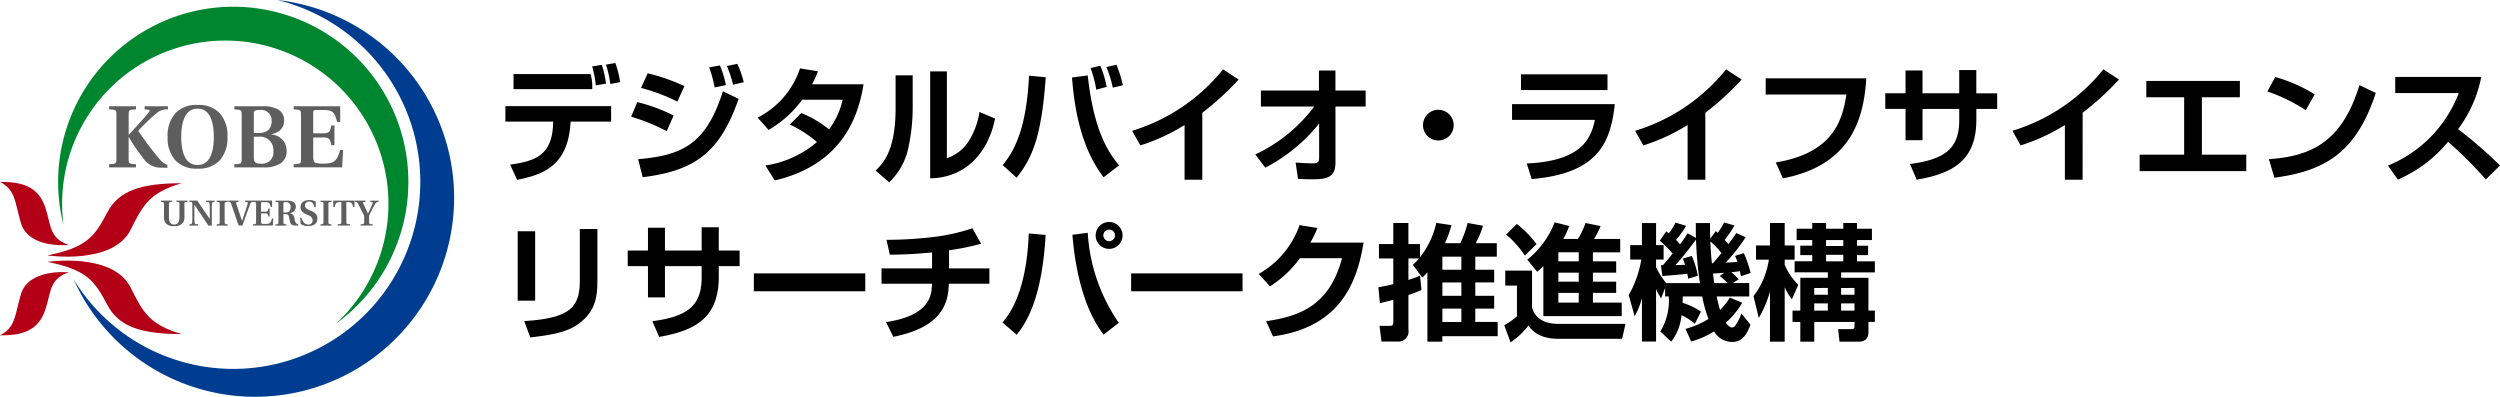
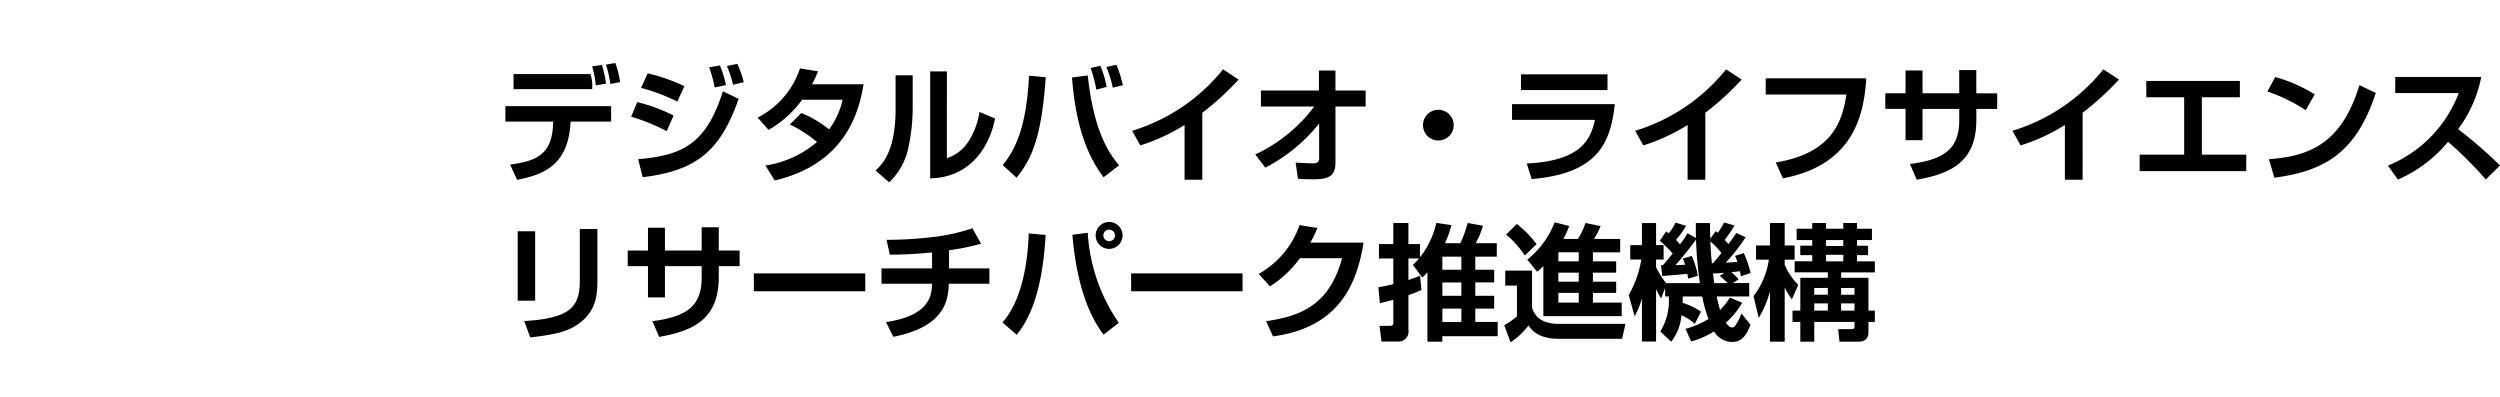
<svg xmlns="http://www.w3.org/2000/svg" id="site-logo" width="318.072" height="50.478" viewBox="0 0 318.072 50.478">
  <defs>
    <style>
      .cls-1 {
        fill: none;
      }

      .cls-2 {
        clip-path: url(#clip-path);
      }

      .cls-3 {
        fill: #003d91;
      }

      .cls-4 {
        fill: #00862f;
      }

      .cls-5 {
        fill: #b40016;
      }

      .cls-6 {
        fill: #5f5e5e;
      }
    </style>
    <clipPath id="clip-path">
-       <rect id="長方形_61" data-name="長方形 61" class="cls-1" width="57.779" height="50.478" transform="translate(0 0)" />
-     </clipPath>
+       </clipPath>
  </defs>
  <g id="グループ_76" data-name="グループ 76" transform="translate(0 0)">
    <g id="グループ_75" data-name="グループ 75" class="cls-2">
      <path id="パス_64" data-name="パス 64" class="cls-3" d="M35.265,0a23.8,23.8,0,1,1-25.9,35.541A25.319,25.319,0,1,0,35.265,0" />
      <path id="パス_65" data-name="パス 65" class="cls-4" d="M29.676.856a22.3,22.3,0,0,0-21.6,27.763,21.256,21.256,0,0,1-.173-2.7A20.759,20.759,0,1,1,42.716,41.2,22.279,22.279,0,0,0,29.676.856" />
      <path id="パス_66" data-name="パス 66" class="cls-5" d="M0,23.139c2.679,0,4.82.478,5.754,3.229.777,2.291.468,3.915,2.972,4.792,0,0-5.112.556-6.083-2.841-.795-2.767-.658-4.111-2.643-5.18" />
      <path id="パス_67" data-name="パス 67" class="cls-5" d="M23.118,23.31c-5.245,0-8.041.989-9.453,3.695-1.676,3.208-2.729,4.488-7.629,5.491,0,0,8.319,1.25,10.577-3.253,1.58-3.157,2.364-4.713,6.5-5.933" />
      <path id="パス_68" data-name="パス 68" class="cls-5" d="M0,42.672c2.679,0,4.82-.478,5.754-3.225.777-2.293.468-3.918,2.972-4.795,0,0-5.112-.555-6.083,2.841C1.848,40.262,1.985,41.607,0,42.672" />
      <path id="パス_69" data-name="パス 69" class="cls-5" d="M23.118,42.505c-5.245,0-8.041-.989-9.453-3.695-1.676-3.21-2.729-4.49-7.629-5.494,0,0,8.319-1.245,10.577,3.254,1.58,3.159,2.364,4.713,6.5,5.935" />
-       <path id="パス_70" data-name="パス 70" class="cls-6" d="M14.814,14.585c0-.594-.067-.626-.934-.671V13.52H17.3v.394c-.865.045-.93.077-.93.671v2.583l1.178-1.291c.572-.618,1.055-1.189,1.37-1.571.167-.216.146-.339-.037-.347l-.483-.045V13.52h2.968v.394a2,2,0,0,0-1.483.525,23.974,23.974,0,0,0-2.291,2.2,36.138,36.138,0,0,0,2.7,3.583,2.28,2.28,0,0,0,.886.708l.114.033v.391l-.686-.023a2.681,2.681,0,0,1-2.411-1.245,20.815,20.815,0,0,1-1.807-2.647h-.023v2.783c0,.6.065.626.93.673v.4H13.88v-.4c.867-.047.934-.077.934-.673Z" />
      <path id="パス_71" data-name="パス 71" class="cls-6" d="M25.133,20.988c-1.763,0-2.056-2.012-2.078-3.581.022-1.518.315-3.584,2.078-3.584s2.056,2.066,2.076,3.584c-.02,1.569-.315,3.581-2.076,3.581m0,.468a3.656,3.656,0,0,0,2.841-1.067,4.266,4.266,0,0,0,.962-2.982,4.27,4.27,0,0,0-.962-2.988,3.655,3.655,0,0,0-2.841-1.066,3.625,3.625,0,0,0-2.83,1.066,4.275,4.275,0,0,0-.978,2.988,4.271,4.271,0,0,0,.978,2.982,3.626,3.626,0,0,0,2.83,1.067" />
      <path id="パス_72" data-name="パス 72" class="cls-6" d="M32.293,17.394h.654a1.672,1.672,0,0,1,1.83,1.8,1.427,1.427,0,0,1-1.572,1.628c-.685,0-.912-.166-.912-.773Zm-2.48,3.9h3.661a3.774,3.774,0,0,0,2.311-.564,1.889,1.889,0,0,0,.687-1.58,2.05,2.05,0,0,0-1.987-2.036v-.02c1.076-.225,1.662-.831,1.662-1.729a1.559,1.559,0,0,0-.742-1.426,3.815,3.815,0,0,0-2.065-.416H29.813v.395c.867.045.934.076.934.671v5.636c0,.6-.067.627-.934.674Zm2.48-4.37V14.463c0-.416.16-.459.743-.472a1.348,1.348,0,0,1,1.526,1.451c-.013.927-.538,1.479-1.652,1.479Z" />
      <path id="パス_73" data-name="パス 73" class="cls-6" d="M37.368,20.9c.865-.048.931-.078.931-.674V14.586c0-.6-.066-.627-.931-.671V13.52h5.916v1.988h-.4c-.271-1.122-.494-1.517-1.7-1.517h-.929c-.338,0-.406.079-.406.4v2.572H41.1c.8,0,.909-.227,1.056-1h.393v2.514h-.393c-.147-.772-.26-.988-1.056-.988H39.85v2.438c0,.492.092.728.326.808a4.314,4.314,0,0,0,1.077.079c1.348,0,1.661-.463,2.011-1.719h.393l-.136,2.192H37.368Z" />
      <path id="パス_74" data-name="パス 74" class="cls-6" d="M23.469,27.6a1.466,1.466,0,0,1-.148.672,1.225,1.225,0,0,1-1.154.49A1.219,1.219,0,0,1,21,28.283a1.428,1.428,0,0,1-.138-.679V25.961c0-.244-.027-.256-.377-.274v-.162h1.392v.162c-.353.018-.382.03-.382.274v1.654c0,.464.127.957.667.957s.669-.49.669-.957V25.961c0-.244-.025-.256-.379-.274v-.162h1.392v.162c-.352.018-.38.03-.38.274Z" />
      <path id="パス_75" data-name="パス 75" class="cls-6" d="M25.1,25.525c.514.769,1.041,1.535,1.568,2.308l.019,0V26.6a5.3,5.3,0,0,0-.031-.66c-.011-.15-.068-.215-.194-.228l-.243-.022v-.162h1.1v.162l-.167.017c-.109.013-.165.083-.184.233a6.2,6.2,0,0,0-.022.66v2.1h-.436c-.579-.877-1.166-1.751-1.761-2.63h-.02v1.556a5.425,5.425,0,0,0,.029.661c.014.152.069.213.195.229l.242.023V28.7H24.1v-.161l.166-.018c.106-.017.164-.082.183-.234s.021-.334.021-.661V25.961c0-.244-.027-.257-.382-.274v-.162Z" />
      <path id="パス_76" data-name="パス 76" class="cls-6" d="M28.583,28.258c0,.241.029.258.382.276V28.7H27.572v-.162c.353-.018.38-.035.38-.276v-2.3c0-.243-.027-.256-.38-.274v-.161h1.393v.161c-.353.018-.382.031-.382.274Z" />
      <path id="パス_77" data-name="パス 77" class="cls-6" d="M29.851,27.212c-.054-.166-.389-1.143-.439-1.278-.075-.212-.128-.239-.365-.247v-.163h1.308v.163l-.223.022c-.11.009-.116.065-.083.163.045.134.311.951.361,1.094l.375,1.116h.021c.054-.148.356-1.05.413-1.228.149-.437.262-.829.305-.993.023-.1.019-.143-.091-.152l-.248-.022v-.163h1.043v.163c-.251.018-.3.042-.394.261-.082.2-.247.653-.426,1.159l-.563,1.588H30.36Z" />
      <path id="パス_78" data-name="パス 78" class="cls-6" d="M32.2,28.535c.356-.018.382-.035.382-.276v-2.3c0-.243-.026-.256-.382-.274v-.163h2.417v.81h-.169c-.108-.456-.2-.616-.69-.616h-.382c-.135,0-.163.032-.163.164v1.052h.507c.326,0,.374-.094.432-.41h.159v1.025h-.159c-.058-.316-.106-.4-.432-.4h-.507v.993c0,.2.038.3.133.327a1.8,1.8,0,0,0,.441.031c.548,0,.679-.185.819-.7h.162l-.055.893H32.2Z" />
      <path id="パス_79" data-name="パス 79" class="cls-6" d="M36.057,27.033V25.915c0-.148.037-.2.307-.2a.562.562,0,0,1,.607.647c0,.417-.182.669-.639.669Zm0,.192H36.3a.42.42,0,0,1,.466.37c.04.151.079.439.144.663.093.32.282.438.687.438h.352v-.161a.4.4,0,0,1-.223-.092.818.818,0,0,1-.231-.521c-.06-.385-.146-.688-.619-.807v-.009a.815.815,0,0,0,.765-.779c0-.444-.261-.8-1.082-.8H35.045v.162c.352.017.38.03.38.274v2.3c0,.242-.028.259-.38.277V28.7h1.39v-.161c-.35-.018-.378-.035-.378-.277Z" />
      <path id="パス_80" data-name="パス 80" class="cls-6" d="M40.014,26.373c-.111-.513-.372-.725-.683-.725a.487.487,0,0,0-.527.51c0,.334.338.5.636.62l.138.053c.432.175.8.43.8.957,0,.494-.287.971-1.172.977a1.53,1.53,0,0,1-.956-.281l-.061-.787h.16c.159.55.479.875.857.875a.509.509,0,0,0,.566-.547c0-.328-.228-.521-.544-.648l-.1-.041c-.435-.172-.89-.43-.89-.963s.363-.917,1.112-.917a1.625,1.625,0,0,1,.821.2v.715Z" />
      <path id="パス_81" data-name="パス 81" class="cls-6" d="M41.785,28.258c0,.241.025.258.379.276V28.7H40.772v-.162c.354-.018.381-.035.381-.276v-2.3c0-.243-.027-.256-.381-.274v-.161h1.392v.161c-.354.018-.379.031-.379.274Z" />
      <path id="パス_82" data-name="パス 82" class="cls-6" d="M42.972,28.535l.276-.024c.162-.014.183-.073.183-.247V25.718H43.22c-.465,0-.538.16-.658.63H42.4v-.824H45.1v.824h-.161c-.12-.47-.192-.63-.655-.63h-.217v2.546c0,.174.025.233.19.247l.274.024v.16H42.972Z" />
-       <path id="パス_83" data-name="パス 83" class="cls-6" d="M45.878,28.535c.426-.018.455-.038.455-.281V27.59a.618.618,0,0,0-.084-.3c-.082-.16-.6-1.188-.694-1.358-.106-.2-.159-.233-.4-.247v-.163h1.352v.163l-.252.028c-.092.007-.1.066-.057.146l.611,1.3h.008c.207-.437.476-.975.592-1.274.043-.108.02-.164-.063-.173l-.238-.022v-.163h1.067v.163c-.272.022-.336.059-.455.264-.186.327-.463.851-.681,1.3a.6.6,0,0,0-.08.3v.7c0,.243.033.263.459.281v.16H45.878Z" />
+       <path id="パス_83" data-name="パス 83" class="cls-6" d="M45.878,28.535c.426-.018.455-.038.455-.281V27.59a.618.618,0,0,0-.084-.3c-.082-.16-.6-1.188-.694-1.358-.106-.2-.159-.233-.4-.247h1.352v.163l-.252.028c-.092.007-.1.066-.057.146l.611,1.3h.008c.207-.437.476-.975.592-1.274.043-.108.02-.164-.063-.173l-.238-.022v-.163h1.067v.163c-.272.022-.336.059-.455.264-.186.327-.463.851-.681,1.3a.6.6,0,0,0-.08.3v.7c0,.243.033.263.459.281v.16H45.878Z" />
    </g>
  </g>
  <path id="パス_125" data-name="パス 125" d="M2.336-12.576v1.92H12.352v-.464a4.744,4.744,0,0,0-.224-1.456ZM14.1-11.36a12.75,12.75,0,0,0-.528-2.384l-1.232.192a13.225,13.225,0,0,1,.464,2.416ZM1.3-8.5v1.968h6.08l-.016.4C7.2-2.24,5.1-1.5,1.9-1.056L2.8.88C5.936.256,9.168-.816,9.568-6.112L9.6-6.528h5.152V-8.5ZM15.9-11.552a13.086,13.086,0,0,0-.608-2.432l-1.2.208a12.973,12.973,0,0,1,.56,2.464Zm8.176.512a23.622,23.622,0,0,0-4.672-1.632l-.848,1.856a23.509,23.509,0,0,1,4.624,1.744ZM22.7-7.3A21.087,21.087,0,0,0,18.08-9.008L17.3-7.152a25,25,0,0,1,4.528,1.84Zm6.656-3.872a12.373,12.373,0,0,0-.768-2.5l-1.36.24a16.337,16.337,0,0,1,.7,2.56Zm2.272-.368a12.845,12.845,0,0,0-.816-2.336l-1.328.272a14.523,14.523,0,0,1,.784,2.384ZM18.768.544c6.912-.832,9.9-3.392,12.208-9.968l-2-.96c-2.144,6.752-5.168,8.144-10.784,8.64Zm18.72-6.7a15.293,15.293,0,0,1,3.456,2.224,13.134,13.134,0,0,1-6.56,2.992L35.568.96c8.864-2.08,10.7-8.512,11.3-12.24H40.32a13.341,13.341,0,0,0,.752-1.648L38.784-13.3A10.816,10.816,0,0,1,33.392-7.04l1.392,1.568a13.763,13.763,0,0,0,4.272-3.84h5.152A10,10,0,0,1,42.48-5.536a13.5,13.5,0,0,0-3.536-2.08ZM53.12-12.416H50.944V-8.16c0,5.408-1.664,7.008-2.544,7.856l1.728,1.5a8.445,8.445,0,0,0,2.48-4.576,24.084,24.084,0,0,0,.512-5.1Zm4.352-.5H55.344V.688c4.432-.064,7.36-3.152,8.256-7.6L61.616-7.76a9.521,9.521,0,0,1-1.3,3.6,5.2,5.2,0,0,1-2.848,2.288ZM66.336.608c1.984-2.464,3.184-5.216,3.712-12.784l-2.128-.192C67.6-5.76,66.144-2.928,64.576-.992Zm7.056-12.752c.464,6.32,2.048,10.1,4.016,12.7L79.376-.96C78.032-2.592,76.16-5.312,75.392-12.4Zm4.4,1.2a12.159,12.159,0,0,0-.8-2.688l-1.232.288a16.437,16.437,0,0,1,.72,2.752Zm2.064-.208a14.62,14.62,0,0,0-.816-2.608l-1.28.288a13.585,13.585,0,0,1,.816,2.624Zm10.112,3.5a36.112,36.112,0,0,0,4.624-4.224l-1.984-1.3A23.675,23.675,0,0,1,81.04-5.36L82.08-3.5A24.073,24.073,0,0,0,87.712-6.1V.864h2.256ZM97.984-.672a21.057,21.057,0,0,0,6.848-5.616v4.464c0,.592-.5.608-.784.608-.592,0-1.472-.048-2.208-.1l.3,2.064c.48.032,1.008.064,1.792.064,1.728,0,2.976-.144,2.976-2.1V-8.448h3.84V-10.48h-3.84v-2.544h-2.1v2.544H97.424v2.032h6.784a19.872,19.872,0,0,1-7.5,6.1ZM120-8.032a1.95,1.95,0,0,0-1.952,1.952A1.939,1.939,0,0,0,120-4.128a1.95,1.95,0,0,0,1.952-1.952A1.95,1.95,0,0,0,120-8.032Zm10.512-4.512v2H141.52v-2Zm-1.136,3.792v2H139.92c-.512,2.352-1.632,5.232-8.672,5.552l.624,1.984c8.384-.72,10.032-4.528,10.576-9.536Zm24.592,1.1a36.111,36.111,0,0,0,4.624-4.224l-1.984-1.3A23.675,23.675,0,0,1,145.04-5.36L146.08-3.5A24.073,24.073,0,0,0,151.712-6.1V.864h2.256Zm7.68-4.384v2.064H171.92c-.5,3.008-1.456,7.408-8.992,8.64L163.84.688c9.376-1.776,10.32-8.656,10.608-12.72Zm24.624,1.9H181.6v-2.9h-2.16v2.9h-2.576v1.984h2.576V-4.16h2.16V-8.144h4.672v1.408c0,3.536-1.68,5.008-6.272,5.6l.864,2c4.5-.784,7.584-2.368,7.584-7.616V-8.144H191.1v-1.984h-2.656v-2.96h-2.176Zm15.7,2.48a36.111,36.111,0,0,0,4.624-4.224l-1.984-1.3A23.675,23.675,0,0,1,193.04-5.36L194.08-3.5A24.073,24.073,0,0,0,199.712-6.1V.864h2.256Zm8.1-4.048v2.08h4.816v7.3h-5.664v2.1h13.568v-2.1h-5.648v-7.3h4.832V-11.7Zm21.424,1.712a19.059,19.059,0,0,0-5.024-2.208l-.992,1.84a21.358,21.358,0,0,1,4.88,2.384ZM226.368.608c6.32-.832,10.4-3.12,12.9-10.784l-2.08-.992c-2.256,7.408-6.32,9.04-11.52,9.424Zm15.712.24a17.231,17.231,0,0,0,6.384-4.8,46.726,46.726,0,0,1,4.8,4.784l1.808-1.776a55.806,55.806,0,0,0-5.328-4.624,16.384,16.384,0,0,0,2.944-6.64H241.744v2.048h8.08a16.182,16.182,0,0,1-9.008,9.232ZM5.088,7.424H2.864v8.832H5.088Zm7.92-.288h-2.24V13.36c0,1.44,0,3.232-1.664,4.272-1.536.976-4.224,1.136-5.408,1.216l.768,2.08c3.44-.384,4.9-.832,6.16-1.744,2.272-1.648,2.384-3.664,2.384-5.728ZM26.272,9.872H21.6v-2.9H19.44v2.9H16.864v1.984H19.44V15.84H21.6V11.856h4.672v1.408c0,3.536-1.68,5.008-6.272,5.6l.864,2c4.5-.784,7.584-2.368,7.584-7.616V11.856H31.1V9.872H28.448V6.912H26.272Zm6.64,2.912v2.272H47.088V12.784ZM57.744,9.84a30.639,30.639,0,0,0,4.08-.832L60.72,7.04a24.02,24.02,0,0,1-5.184,1.136,49.5,49.5,0,0,1-5.744.336l.416,1.888a52.4,52.4,0,0,0,5.376-.288v2.032H49.152V14.1h6.432c0,.192-.032.416-.048.656-.24,2.912-3.3,3.84-5.808,4.224l.928,1.872c6.32-1.248,7.008-4.4,7.056-6.752H62.88V12.144H57.744Zm20.368-3.6a1.712,1.712,0,1,0,1.712,1.712A1.714,1.714,0,0,0,78.112,6.24Zm0,.976a.736.736,0,1,1,.016,1.472.748.748,0,0,1-.752-.736A.734.734,0,0,1,78.112,7.216ZM66.352,20.592c1.3-1.616,3.232-4.736,3.68-12.7L67.888,7.7c-.128,3.456-.768,8.4-3.344,11.328ZM73.44,7.872c.368,4.416,1.408,9.36,3.968,12.7l1.936-1.5A22.426,22.426,0,0,1,75.392,7.616Zm7.472,4.912v2.272H95.088V12.784Zm22.8-3.92a13.529,13.529,0,0,0,.9-1.856l-2.272-.368a11.387,11.387,0,0,1-5.2,6.208l1.44,1.584a13.819,13.819,0,0,0,3.808-3.584h5.36c-1.584,5.872-5.12,7.36-9.664,8.016l.88,1.936c8.5-1.152,10.688-6.768,11.52-11.936Zm14.24,4.448a5.3,5.3,0,0,0,.656-.672v8.832h1.9v-.7h7.04V18.96H124.7v-1.7h2.4V15.632h-2.4v-1.7h2.4V12.32h-2.4V10.656h2.736V8.944h-2.688a10.518,10.518,0,0,0,.928-2.224l-1.952-.352a13.684,13.684,0,0,1-.928,2.576h-1.952a12.789,12.789,0,0,0,.816-2.3l-1.92-.288a10.881,10.881,0,0,1-2.08,4.384V9.056h-1.472V6.368h-1.92V9.056h-1.824V10.88h1.824v3.264a18.044,18.044,0,0,1-1.9.4l.192,2.032c.528-.128.64-.16,1.712-.432v2.88c0,.32-.112.432-.416.432h-1.344l.256,2h2.08a1.274,1.274,0,0,0,1.344-1.5V15.536c.56-.176.976-.352,1.664-.64l-.192-1.824a13.662,13.662,0,0,1-1.472.544V10.88h1.36a9.526,9.526,0,0,1-.8.816Zm4.976.624v1.7h-2.416v-1.7Zm0-3.28V12.32h-2.416V10.656Zm0,6.608v1.7h-2.416v-1.7Zm10.432.96h9.968V16.5h-3.664V15.264h2.96V13.84h-2.96V12.688h2.96v-1.44h-2.96V10.1h3.472V8.4h-3.328a10.353,10.353,0,0,0,.832-1.632l-1.92-.4a9.447,9.447,0,0,1-.96,2.032H135.9a11.6,11.6,0,0,0,.752-1.648L134.8,6.288a11.373,11.373,0,0,1-3.488,4.752l1.264,1.536a10.111,10.111,0,0,0,.784-.72Zm4.5-5.536V13.84h-2.592V12.688Zm0-2.592v1.152h-2.592V10.1Zm0,5.168V16.5h-2.592V15.264ZM128.624,7.84a12.57,12.57,0,0,1,2.384,2.672L132.5,9.056a13.974,13.974,0,0,0-2.512-2.56Zm-.112,6.5H130v3.9a8.193,8.193,0,0,1-1.616,1.136l.8,2.176a9.324,9.324,0,0,0,2.288-2.144c.32.48,1.152,1.7,3.856,1.7h8.048l.432-1.9h-8.4c-.688,0-2.928,0-3.488-2.1V12.432h-3.408Zm24.9,3.312a8.346,8.346,0,0,0-2.336-1.12c.016-.288.016-.464.016-.816h2.48a16.367,16.367,0,0,0,.8,2.864,11.312,11.312,0,0,1-2.928,1.264l.72,1.6a10.7,10.7,0,0,0,2.912-1.28,2.7,2.7,0,0,0,2.336,1.344c1.344,0,1.888-1.136,2.3-2.192l-1.152-1.44a6.713,6.713,0,0,1-.768,1.536.542.542,0,0,1-.4.256c-.4,0-.688-.432-.816-.624a9.524,9.524,0,0,0,2.08-2.528l-1.568-.656a7.523,7.523,0,0,1-1.248,1.568c-.144-.48-.32-1.184-.432-1.712h4.144v-1.7h-2.08l.736-.48a7.389,7.389,0,0,0-.928-.9c.288-.032.832-.1,1.088-.128.032.192.064.288.128.64l1.232-.416a14.616,14.616,0,0,0-.864-2.528l-1.12.352a4.46,4.46,0,0,1,.3.768c-.176.016-1.248.08-1.488.1A23.523,23.523,0,0,0,159.1,8.176l-1.2-.528c-.256.416-.336.512-.992,1.408-.176-.208-.3-.352-.48-.528a16.247,16.247,0,0,0,1.248-1.84L156.352,6.3a10.209,10.209,0,0,1-.8,1.328l-.256-.224-.7.96c-.032-.7-.032-1.344-.032-1.984h-1.808c0,.992,0,1.408.016,1.888L151.7,7.68a10.981,10.981,0,0,1-.96,1.408c-.176-.224-.336-.384-.5-.576a11.548,11.548,0,0,0,1.28-1.776l-1.344-.416a7.293,7.293,0,0,1-.864,1.376c-.1-.08-.24-.192-.32-.256l-.816,1.184a16.638,16.638,0,0,1,1.632,1.632c-.4.5-.944,1.168-1.248,1.488h-.24l.176,1.376c.768-.064,2.384-.192,3.184-.288.032.224.064.32.1.624l1.232-.368a11.124,11.124,0,0,0-.768-2.528L151.1,10.9a4.98,4.98,0,0,1,.288.784c-.208.016-.976.048-1.232.048.88-.928,2.256-2.736,2.624-3.248a48.093,48.093,0,0,0,.5,5.536h-4.3A10.427,10.427,0,0,1,147.7,12v-.976h.96V9.184h-.96v-2.8H145.9v2.8h-1.488v1.84h1.408a13.23,13.23,0,0,1-1.6,4.512l.752,2.7a9.533,9.533,0,0,0,.928-2.3v5.52H147.7V14.784a10.258,10.258,0,0,0,.64,1.184l.512-1.344v1.088h.464a7.586,7.586,0,0,1-1.072,4.464l1.376,1.3a6.3,6.3,0,0,0,1.312-3.376,6.928,6.928,0,0,1,1.7,1.1Zm2.384-4.544a12.5,12.5,0,0,1,1.024.912H155.1c-.032-.176-.128-1.024-.16-1.216.208,0,1.2-.08,1.44-.1Zm-.992-1.616c-.08-.736-.16-1.632-.192-2.768a10.316,10.316,0,0,1,1.408,1.472c-.592.736-.912,1.1-1.072,1.3ZM167.568,7.1h-1.984v1.44h1.984v.72h-1.52v1.2h1.52v.784h-2.24v1.408h4.224v.688h-3.5V17.52h-.992v1.44h.992v2.512h1.776V18.96h5.12v.528c0,.32-.064.384-.5.384h-1.584l.176,1.6h2.4c.976,0,1.28-.544,1.28-1.216v-1.3h.816V17.52h-.816V13.344h-3.472v-.688h4.288V11.248h-2.272v-.784h1.408v-1.2h-1.408v-.72h1.9V7.1h-1.9V6.368H171.52V7.1h-2.192V6.368h-1.76Zm1.984,7.536V15.5h-1.728V14.64Zm0,1.968v.912h-1.728v-.912Zm3.392-1.968V15.5h-1.7V14.64Zm0,1.968v.912h-1.7v-.912ZM171.52,8.544V9.3h-2.192V8.544Zm0,1.872v.832h-2.192v-.832Zm-10.752,8.032a14.078,14.078,0,0,0,1.424-3.36v6.384h1.872V14.56a9.656,9.656,0,0,0,.912,1.536l.816-1.856a8.087,8.087,0,0,1-1.728-2.56v-.64h1.264V9.232h-1.264V6.368h-1.872V9.232h-1.776V11.04h1.632a9.942,9.942,0,0,1-1.952,4.64Z" transform="translate(63 22)" />
</svg>